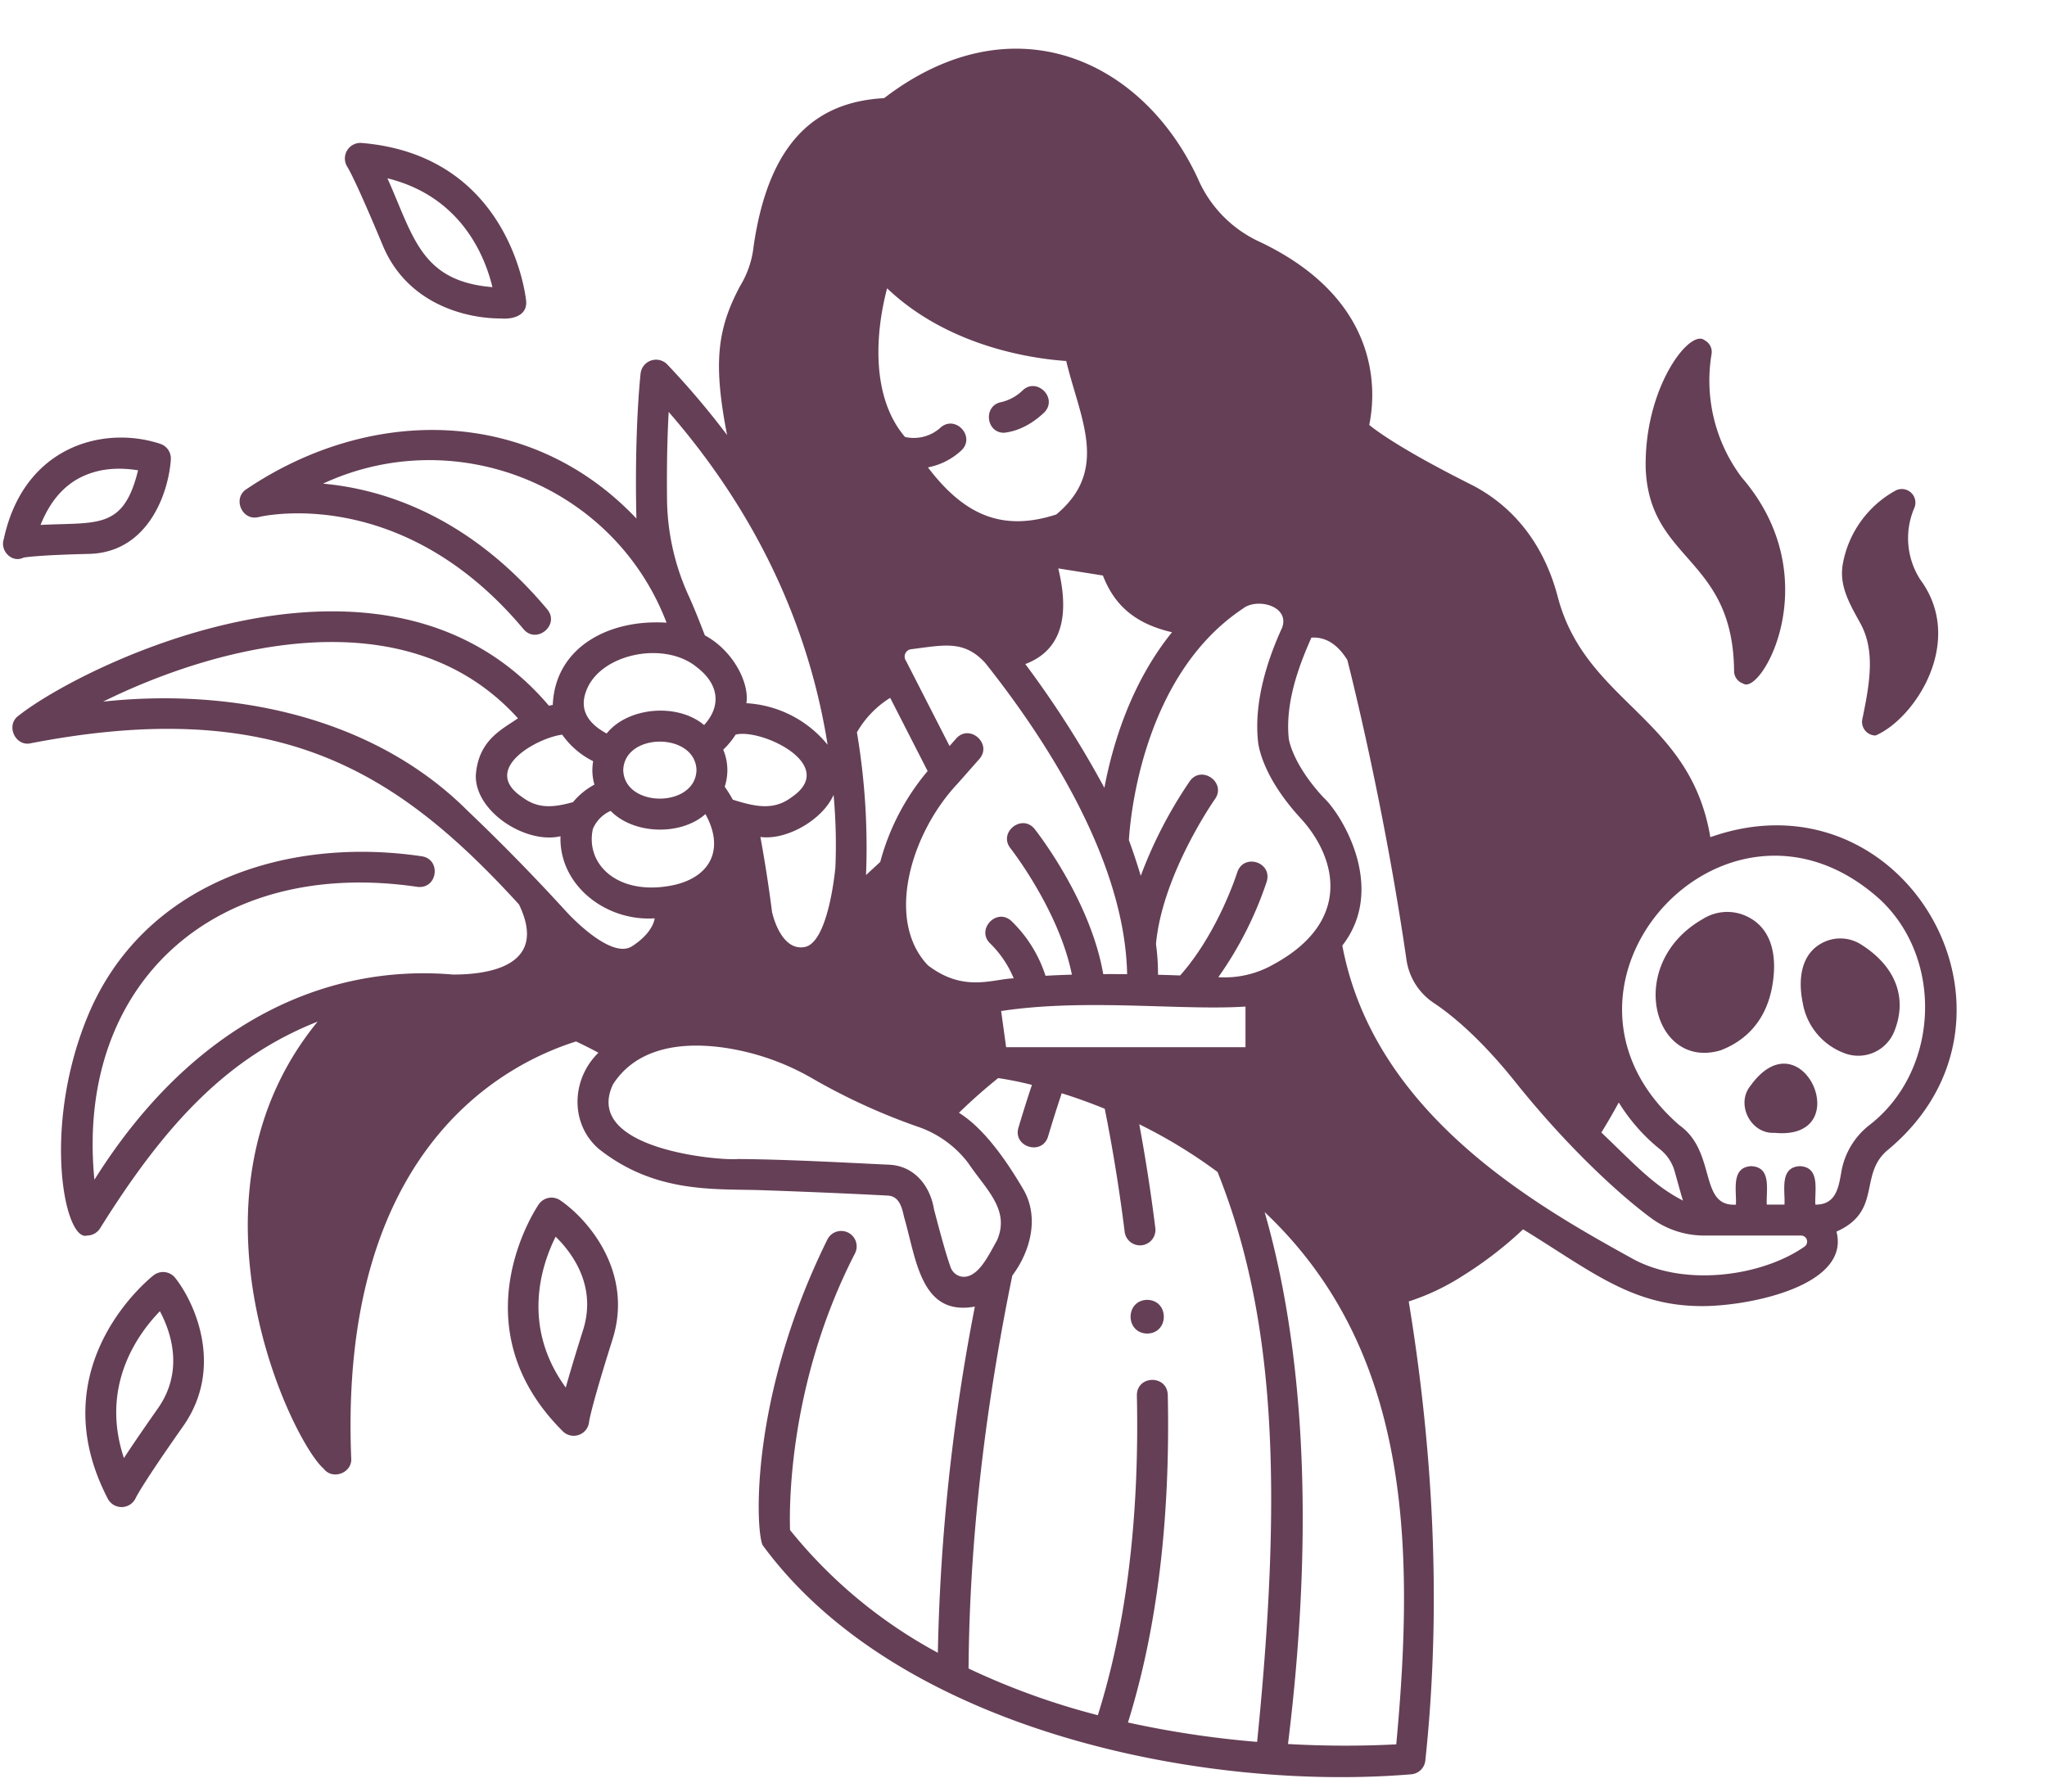
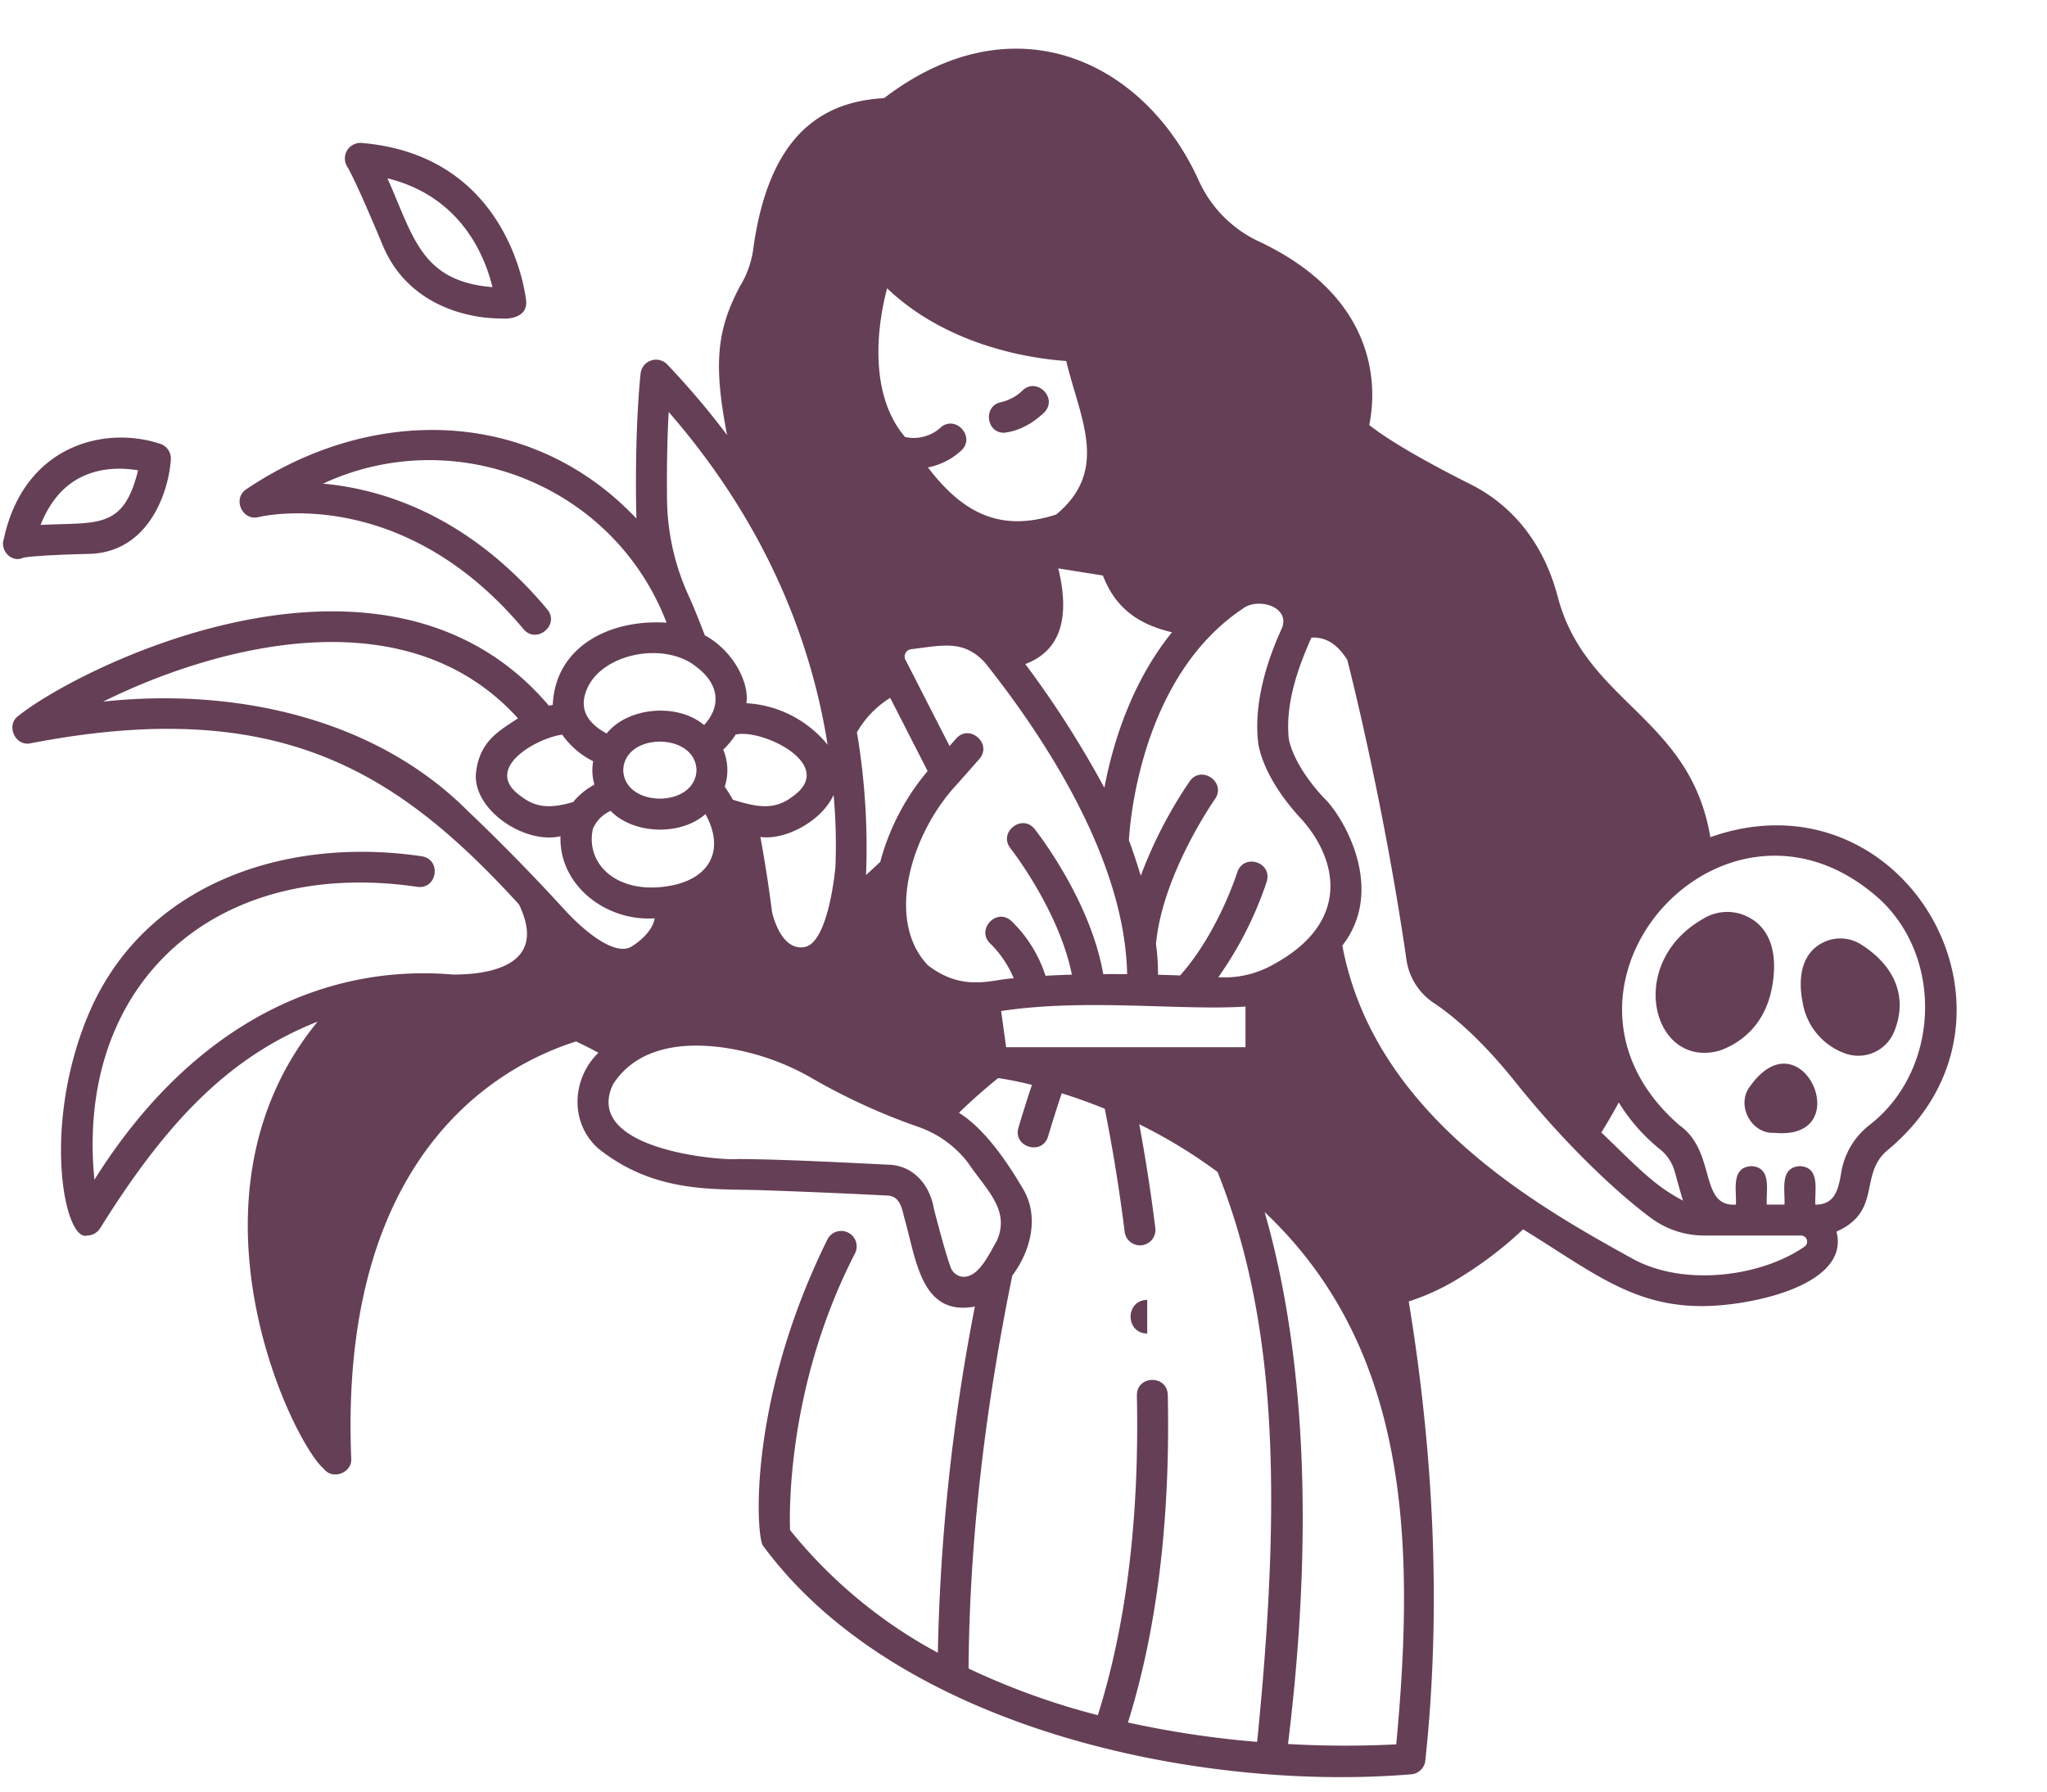
<svg xmlns="http://www.w3.org/2000/svg" fill="#653f56" height="434.9" preserveAspectRatio="xMidYMid meet" version="1" viewBox="12.2 28.4 496.8 434.9" width="496.8" zoomAndPan="magnify">
  <g id="change1_1">
    <path d="M152,281.208c1.977.929,3.8,1.854,5.434,2.74-6.523,6.335-7.014,17.128.048,23.308,13.807,10.975,28.288,9.663,39.691,10.061,12.976.442,23.7.95,30.406,1.3,2.917.1,3.533,2.965,4.052,5.278,2.958,10.121,4,24.1,17.167,21.669a487.187,487.187,0,0,0-8.987,84.034,117.444,117.444,0,0,1-35.869-29.785c-.2-6.035-.275-35.981,15.752-67.14a3.75,3.75,0,0,0-6.67-3.431c-19.034,38.5-17.427,70.7-15.741,74.23,32.9,44.9,106.6,59.883,157.466,55.625a3.749,3.749,0,0,0,3.362-3.225c4.344-40.5,1.282-79.291-4.016-111.549a56.068,56.068,0,0,0,13.039-6.184,93.642,93.642,0,0,0,14.714-11.324c16.418,10.065,26.277,18.492,42.95,18.629,11.273.164,36.59-4.76,33.107-18.079,11.272-5.028,5.228-13.981,12.577-19.916,38.517-32.157,4.055-92.578-43.19-75.826-4.888-29.319-30.367-32.552-37.078-58.529-3.31-12.476-10.618-21.861-21.132-27.143-15.615-7.843-22.12-12.412-24.573-14.394,1.567-7.522,3.4-30.2-26.559-44.446a29.878,29.878,0,0,1-15.068-15.443c-13.489-28.987-45.056-43.252-76.11-19.444C210.6,53.1,198.829,62.373,195.1,88.177a23.286,23.286,0,0,1-3.285,9.659c-5.637,10.583-6.51,18.867-3.153,36.17a196.083,196.083,0,0,0-14.542-17.16A3.776,3.776,0,0,0,167.678,119c-.071.625-1.534,13.758-1.024,35.264C140.98,127.12,102.311,126.78,72.072,147.1c-3.534,2.182-1.168,7.834,2.883,6.817,1.411-.338,34.938-7.878,64.307,27.209,3.142,3.731,8.9-1.026,5.752-4.815-19.13-22.853-40.092-29.218-54.419-30.509,32-14.873,70.607.342,83.378,33.751-14.016-.906-27.044,5.965-27.614,19.962-.313.06-.627.12-.94.193C106,153.181,32.033,189.934,16.676,202.151c-3.161,2.254-.775,7.589,3.041,6.661,60.217-11.629,89.007,6.932,118.427,39.121,7.405,15.28-8.1,17.06-16,17.031-31.321-2.663-63.319,12.008-87.029,49.811-4.653-47.344,28.978-78.387,78.46-71.085,4.873.513,5.777-6.8.871-7.45C81.238,231.357,46.518,243,33.31,275.505c-10.981,27.072-5.371,54.406.01,52.815a3.749,3.749,0,0,0,3.2-1.8c16.245-26.032,31.418-41.69,52.763-50.126-35.035,42.8-6.095,102.06,1.477,108.529,2.119,2.828,6.934,1.027,6.68-2.487C94.408,308.023,133.844,286.94,152,281.208Zm93.435,57.06a3.5,3.5,0,0,1-2.527-2.262c-1.242-3.471-2.656-8.836-4.023-14.025-.926-5.748-4.8-10.587-10.918-10.857-7.116-.311-24.293-1.31-36.668-1.374-4.316.437-37.8-2.338-30.32-18.141,4.846-7.563,14.083-10.653,26.714-8.926a60.062,60.062,0,0,1,21.662,7.5,150.3,150.3,0,0,0,25.558,11.706,25.846,25.846,0,0,1,12.27,8.831c4.36,6.492,10.214,11.336,6.989,18.768C252.12,333.083,249.472,339.013,245.436,338.268ZM183.407,226.017c5.025,9.079.755,16.277-9.927,17.609-12.021,1.555-19.181-5.777-17.395-14a8.3,8.3,0,0,1,4.317-4.386C165.955,230.963,177.4,231.343,183.407,226.017Zm-19.946-10.674c.266-9.222,17.511-9.221,17.774,0C180.969,224.568,163.724,224.564,163.461,215.343Zm24.264-4.965a19.25,19.25,0,0,0,3.012-3.655c6.172-1.568,24.975,7.313,13.71,15.11-4.328,3.3-8.592,2.516-14.4.686a31.724,31.724,0,0,0-1.962-3.152A12.821,12.821,0,0,0,187.725,210.378Zm56.531-2.7-1.6,1.819-10.589-20.71A1.792,1.792,0,0,1,233.3,186c8.035-1.007,12.829-2.282,17.987,3.292,13.491,16.967,33.91,47.09,34.463,75.584-1.915-.019-3.855-.026-5.8-.015-3.076-17.9-16.055-34.47-16.64-35.209-3.059-3.826-8.9.792-5.881,4.653.127.162,11.8,15.1,14.913,30.685-2.166.065-4.31.156-6.4.276a32.136,32.136,0,0,0-8.316-13.331c-3.644-3.278-8.658,2.243-5.039,5.555a25.671,25.671,0,0,1,5.641,8.395c-5.151.153-12.1,3.513-20.818-3.156-10.461-10.964-4.093-32.161,7.214-44.126.014-.018,5.249-5.949,5.266-5.968C253.107,208.96,247.52,204.006,244.256,207.676Zm70.218,65.062v9.86H256.383l-1.209-8.776C275.525,270.7,299.14,273.76,314.474,272.738ZM317.3,451.23a236.156,236.156,0,0,1-31.347-4.706c7.06-22.6,10.312-49.326,9.662-79.543-.185-4.913-7.52-4.779-7.5.161.638,29.618-2.555,55.7-9.475,77.614a175.6,175.6,0,0,1-31.374-11.336c.231-31.578,4.111-63.639,10.616-95.384,4.472-5.959,6.654-14.348,2.55-21.135-3.4-5.775-9.033-14.39-15.5-18.375,3.017-2.937,6.205-5.757,9.518-8.428a80.627,80.627,0,0,1,8.195,1.656c-.9,2.7-2.015,6.17-3.273,10.388-1.378,4.688,5.742,6.854,7.187,2.143,1.28-4.292,2.415-7.814,3.317-10.5,3.161.989,6.681,2.226,10.441,3.762,1.427,7.086,3.286,17.451,4.834,29.871a3.75,3.75,0,0,0,7.443-.928c-1.236-9.915-2.649-18.469-3.9-25.178a122.689,122.689,0,0,1,19,11.577C321.459,347.265,323.683,387.932,317.3,451.23Zm33.767.6a240.524,240.524,0,0,1-26.272-.081c7.526-61.077,1.959-102.627-5.671-129.119C354.311,355.84,355.633,402.884,351.065,451.834Zm117.29-205.191c15.758,14.567,14.47,41.908-2.572,54.957a18.405,18.405,0,0,0-6.583,10.64c-.729,3.992-1.149,8.628-6.419,8.58-.219-3.331,1.3-9.091-3.75-9.336-5.054.243-3.531,6.013-3.75,9.336h-4.287c-.219-3.331,1.3-9.091-3.75-9.336-5.054.243-3.531,6.013-3.75,9.336-9.064.575-4.6-12.809-13.706-19.269C381.35,268.125,430.8,212.91,468.355,246.643Zm-63.287,49.38a44.492,44.492,0,0,0,10.01,11.364,10.477,10.477,0,0,1,3.548,5.339c.189.616,1.832,6.68,2.039,7.12-7.111-3.654-11.57-8.646-19.824-16.537Q403.019,299.8,405.068,296.023ZM330.475,183.177c3.446-.206,6.31,1.579,8.716,5.421,1.127,4.412,9,35.854,14.353,72.763a15.2,15.2,0,0,0,6.609,10.49c4.341,2.879,11.3,8.549,19.826,19.209,12.565,15.717,25.248,27.359,32.928,33.012a21.658,21.658,0,0,0,12.935,4.248h23.424a1.477,1.477,0,0,1,.821,2.73c-10.2,7.1-28.9,9.854-41.6,2.937-22.891-12.67-62.785-34.848-70.508-76.061,10.9-14.008-.225-31.984-4.584-35.952-7.713-8.355-8.415-14.3-8.417-14.3C324.021,198.4,327.966,188.845,330.475,183.177Zm-16.658-7.021c3.455-2.754,11.521-.646,9.53,4.66-3.238,7.033-6.876,17.5-5.838,27.475.1,1.178,1.115,8.734,10.435,18.83,8.562,9.393,12.669,24.91-6.75,35.426a23.949,23.949,0,0,1-13.313,3.063,88.5,88.5,0,0,0,11.76-23.235c1.377-4.729-5.617-6.9-7.163-2.222-.046.15-4.634,14.649-13.864,25.035-1.724-.064-3.521-.122-5.371-.171a52.876,52.876,0,0,0-.49-7.459c1.547-16.93,14.156-34.96,14.324-35.2,2.816-4.01-3.264-8.326-6.119-4.336A107.96,107.96,0,0,0,289.054,241c-1.215-4.079-2.353-7.256-2.874-8.659C286.49,227.073,289.446,192.41,313.817,176.156Zm-17.174,5.716c-9.973,12.329-14.431,27.255-16.413,37.769A242.851,242.851,0,0,0,261.038,189.6c10.162-3.84,10.261-13.939,8-23.224l10.834,1.727C282.545,175.014,287.336,179.725,296.643,181.872ZM227.5,98.388c15.135,14.41,35.871,17.129,43.469,17.64,3.291,13.835,10.61,26.418-2.417,37.258-13.537,4.4-22.67-.305-31.146-11.429a16.437,16.437,0,0,0,8.08-4.089c3.6-3.328-1.437-8.828-5.067-5.529a9.662,9.662,0,0,1-8.577,2.229C223.431,124.628,224.711,108.862,227.5,98.388Zm.744,99.407,9.09,17.778a56.875,56.875,0,0,0-11.5,22.047s-3.445,3.19-3.45,3.193a167.641,167.641,0,0,0-2.211-34.64A23.663,23.663,0,0,1,228.245,197.8Zm-13.3,41.154h0s-1.589,18.243-7.449,19.334-7.883-8.338-7.883-8.338l-.024-.037c-.783-6.156-1.725-12.287-2.844-18.341,6.307.876,15.092-4.123,17.763-10.214A133,133,0,0,1,214.948,238.949ZM174.491,128.4c23.792,27.4,34.576,55.661,38.568,80.789A27.4,27.4,0,0,0,193.34,199.1c.791-4.661-2.983-12.635-10.077-16.474-1.219-3.166-2.425-6.256-3.791-9.306a57.709,57.709,0,0,1-5.38-23.177C173.981,141.029,174.19,133.538,174.491,128.4Zm-20.079,67.88c3.231-9.221,19.04-12.412,26.867-5.949,5.389,4.081,6.076,9.41,1.8,14.071-6.432-5.417-18.469-4.4-23.647,2.049C154.584,203.845,152.9,200.431,154.412,196.282Zm-5.767,10.453a20.1,20.1,0,0,0,7.518,6.449,12.355,12.355,0,0,0,.306,5.678,17.422,17.422,0,0,0-5.2,4.251c-5.1,1.435-8.7,1.558-12.422-1.28C128.777,215.038,142.692,207.465,148.645,206.735Zm-23,18.433c-22.929-22.88-57.217-29.825-88.417-26.451,26.534-13.125,73.2-26.349,100.681,4.057-4.062,2.8-9.553,5.316-10.228,13.729-.309,8.865,12.112,16.88,20.553,14.892-.411,11.768,10.858,20.709,22.839,19.928,0,0-.172,3.333-5.457,6.768s-15.906-8.323-15.906-8.323l.018.027C142.84,242.236,134.793,233.876,125.642,225.168Z" fill="inherit" />
  </g>
  <g id="change1_2">
-     <path d="M148.15,319.762a3.75,3.75,0,0,0-5.166.941c-.205.29-20.171,29.267,5.807,55.133a3.75,3.75,0,0,0,6.379-2.306c.044-.312.619-3.946,5.693-20.014C166.036,337.133,154.809,324.274,148.15,319.762Zm5.561,31.5c-1.979,6.268-3.31,10.752-4.2,13.957-10.933-15.009-5.8-29.95-2.459-36.616C151.055,332.511,157.093,340.549,153.711,351.257Z" fill="inherit" />
-   </g>
+     </g>
  <g id="change1_3">
-     <path d="M49.518,337.939c-.283.213-28.076,21.8-11.134,54.307a3.774,3.774,0,0,0,6.777-.269c.138-.287,1.788-3.58,11.478-17.356,9.885-14.053,3.071-29.7-1.913-36.017A3.75,3.75,0,0,0,49.518,337.939Zm.987,32.367c-3.782,5.375-6.406,9.247-8.227,12.032-5.883-17.613,3.525-30.3,8.728-35.646C53.641,351.634,56.966,361.12,50.505,370.306Z" fill="inherit" />
-   </g>
+     </g>
  <g id="change1_4">
    <path d="M99.935,63.1a3.776,3.776,0,0,0-3.392,5.874c.169.27,2.072,3.425,8.543,18.974,5.9,14.178,20,17.759,28.645,17.759,2.917.246,6.436-.678,6.169-4.188C139.87,101.166,136.468,66.142,99.935,63.1Zm6.3,8.585c18.033,4.434,23.737,19.166,25.474,26.417C114.376,96.676,112.6,85.933,106.231,71.685Z" fill="inherit" />
  </g>
  <g id="change1_5">
    <path d="M17.916,163.755c.761-.133,4.264-.623,15.886-.9,14.553-.351,19.353-15.143,19.858-22.915a3.75,3.75,0,0,0-2.527-3.791c-13.653-4.54-33.15.416-38.024,23.142C12.161,162.157,15.16,165.154,17.916,163.755Zm13.3-19.187c4.8-2.593,9.824-2.735,14.492-2.009C42.173,157.1,35.8,155.1,22.042,155.825,24.138,150.558,27.211,146.782,31.215,144.568Z" fill="inherit" />
  </g>
  <g id="change1_6">
    <path d="M429.788,283.358c4.63-1.756,10.538-5.763,12.394-14.877,1.54-7.674.313-15.447-7.236-18.134a11.107,11.107,0,0,0-9.454,1.124C406.439,262.321,413.379,288.268,429.788,283.358Z" fill="inherit" />
  </g>
  <g id="change1_7">
    <path d="M459.961,284.1a9.409,9.409,0,0,0,11.936-5.247c3.335-8.158.4-15.889-8.059-21.209a9.394,9.394,0,0,0-8-.952c-6.3,2.229-7.425,8.715-6.129,15.11A15.872,15.872,0,0,0,459.961,284.1Z" fill="inherit" />
  </g>
  <g id="change1_8">
    <path d="M437.045,291.944c-3.668,4.478.04,11.775,5.815,11.446C463.184,305.351,449.555,274.538,437.045,291.944Z" fill="inherit" />
  </g>
  <g id="change1_9">
-     <path d="M425.926,111.008c-3.567-3.017-14.824,11.584-14.313,31.315,1.04,22.477,21.2,21.208,21.444,49a3.183,3.183,0,0,0,2.2,3c4.318,3.1,20.8-25.539-.33-50.014a39.136,39.136,0,0,1-7.336-29.974A3.181,3.181,0,0,0,425.926,111.008Z" fill="inherit" />
-   </g>
+     </g>
  <g id="change1_10">
-     <path d="M467.388,206.938c9.5-4.046,21.877-22.8,10.905-37.771A18.546,18.546,0,0,1,476.8,151.7a3.3,3.3,0,0,0-4.42-4.287,25.461,25.461,0,0,0-12.943,17.928c-.949,5.414,1.843,9.927,4.272,14.375,3.573,6.539,2.389,14.087.468,23.274A3.3,3.3,0,0,0,467.388,206.938Z" fill="inherit" />
-   </g>
+     </g>
  <g id="change1_11">
    <path d="M255.893,133.451c1.5-.179,5.39-.8,9.751-4.935,3.414-3.516-1.908-8.738-5.357-5.249a11.116,11.116,0,0,1-5.1,2.751C250.786,126.837,251.458,133.489,255.893,133.451Z" fill="inherit" />
  </g>
  <g id="change1_12">
-     <path d="M290.625,343.931c-5.38.091-5.379,8.094,0,8.184C296,352.024,296,344.021,290.625,343.931Z" fill="inherit" />
+     <path d="M290.625,343.931c-5.38.091-5.379,8.094,0,8.184Z" fill="inherit" />
  </g>
</svg>